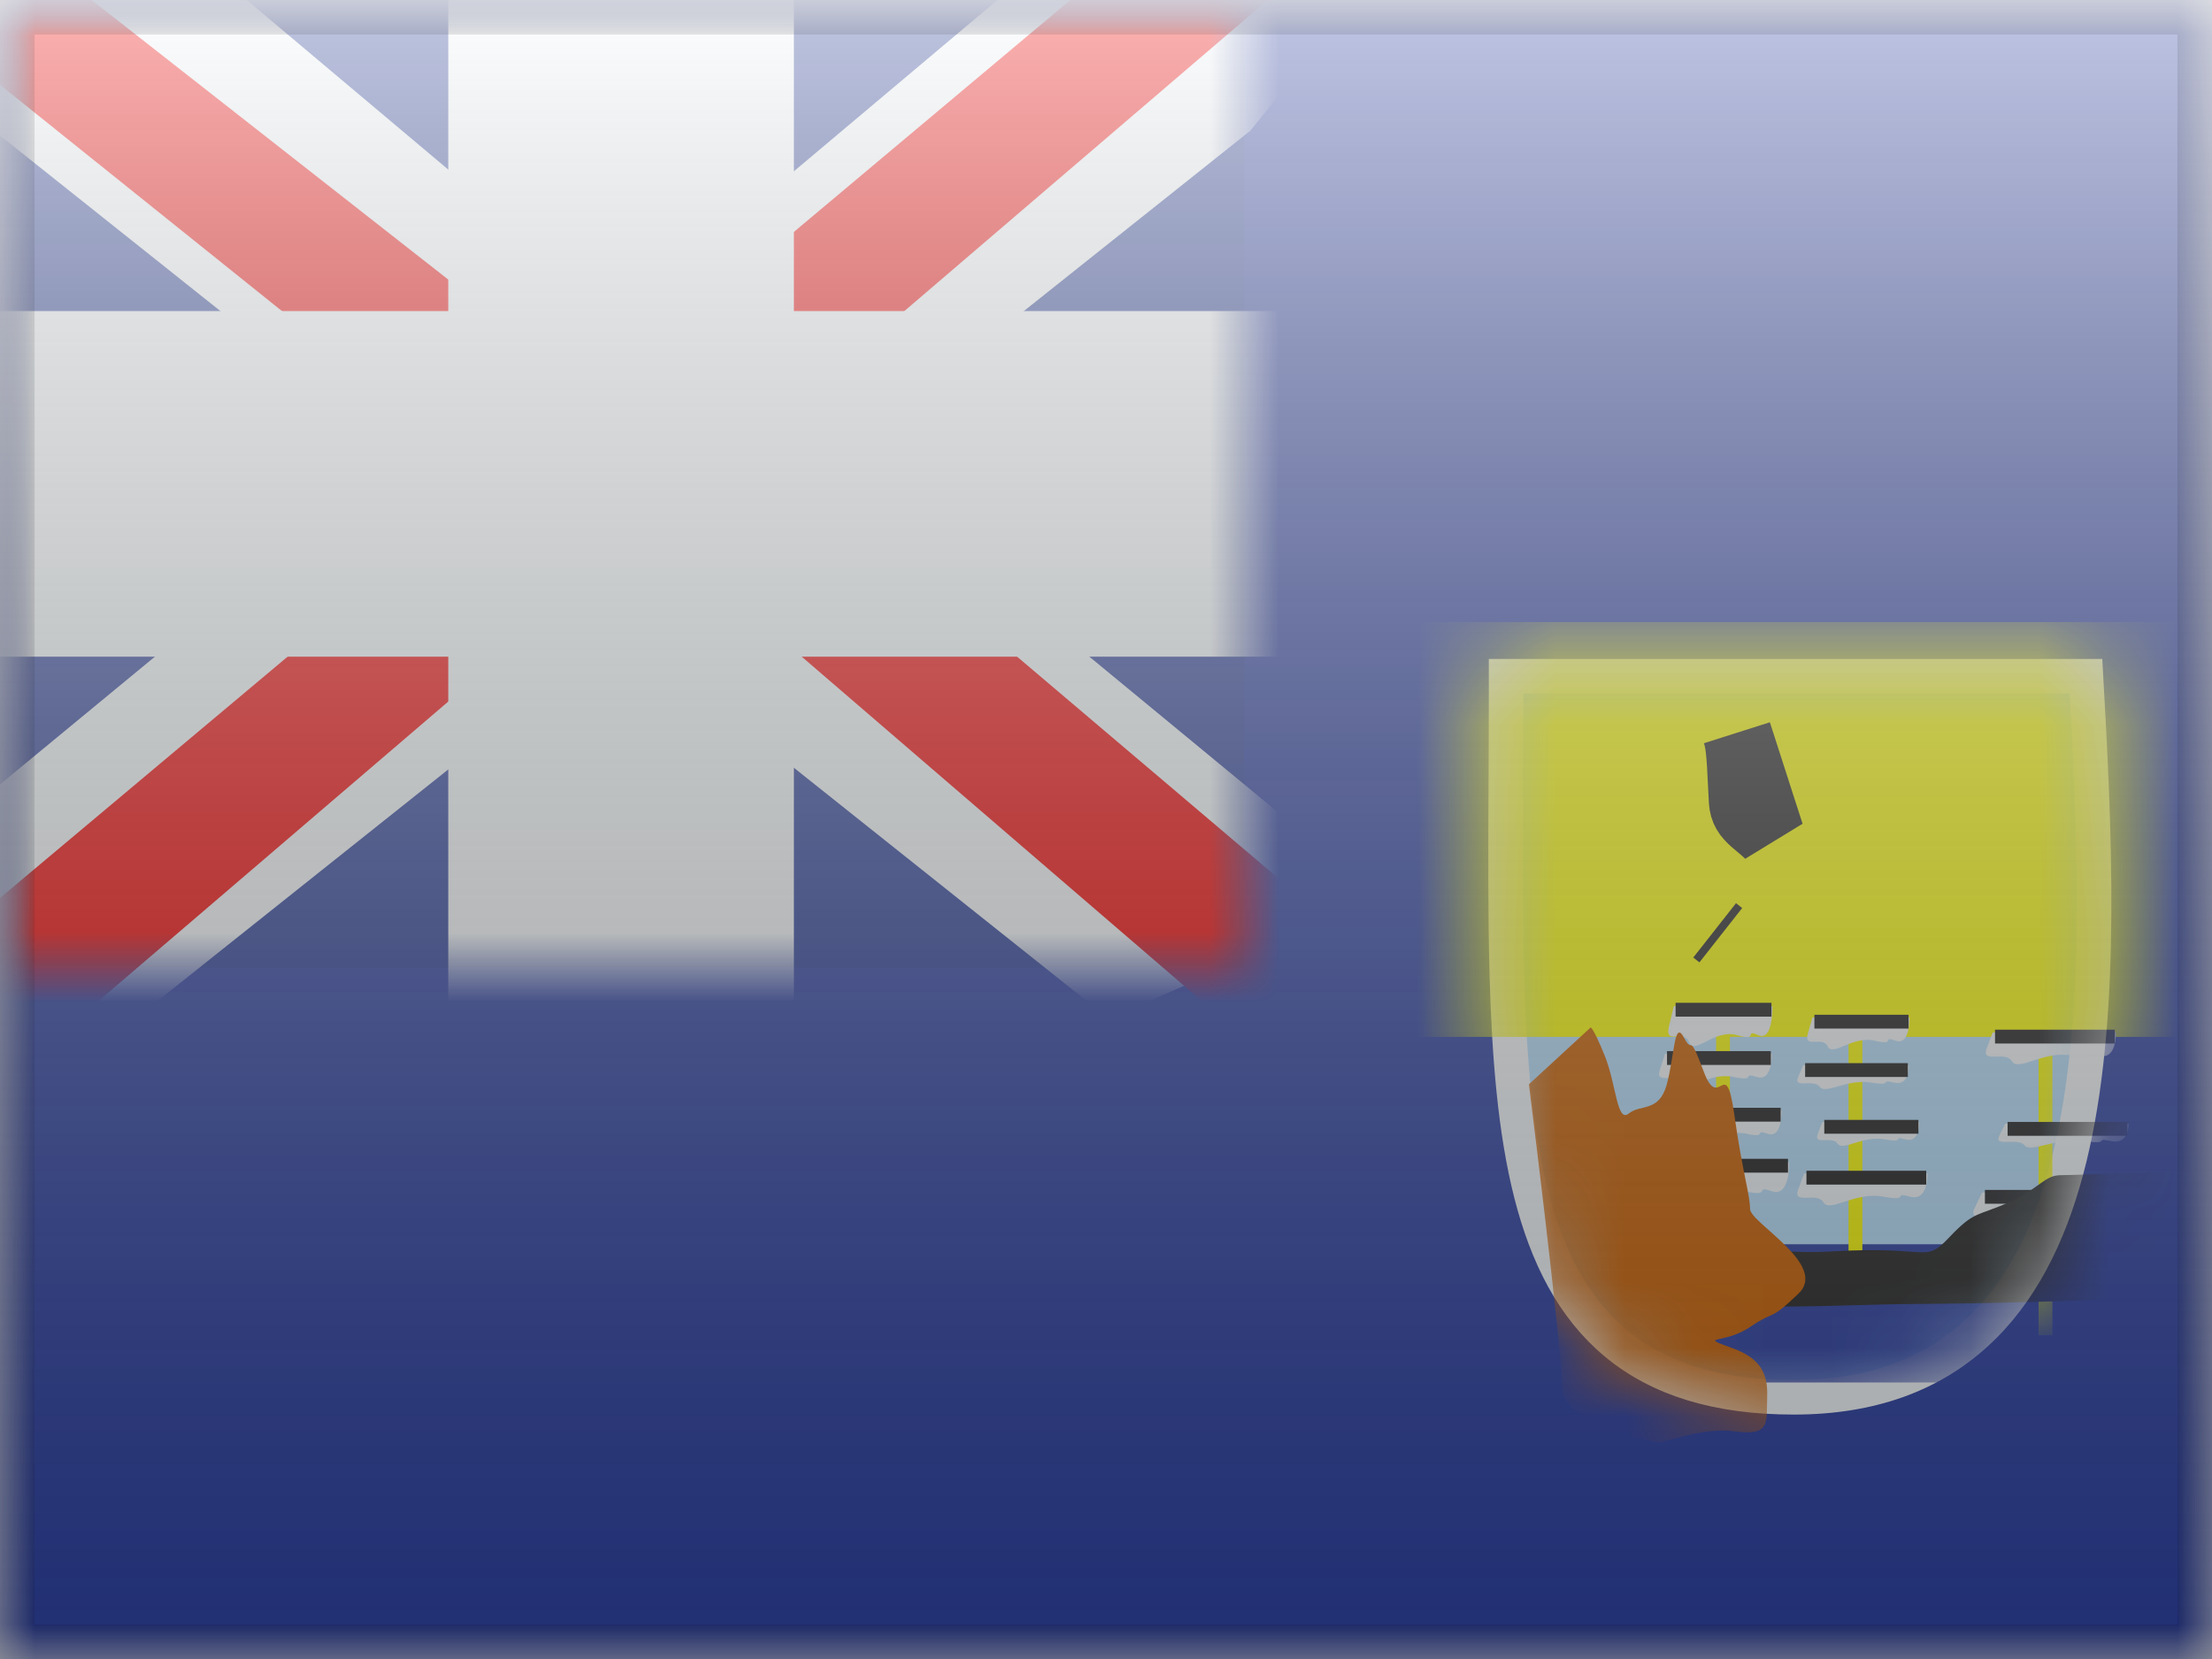
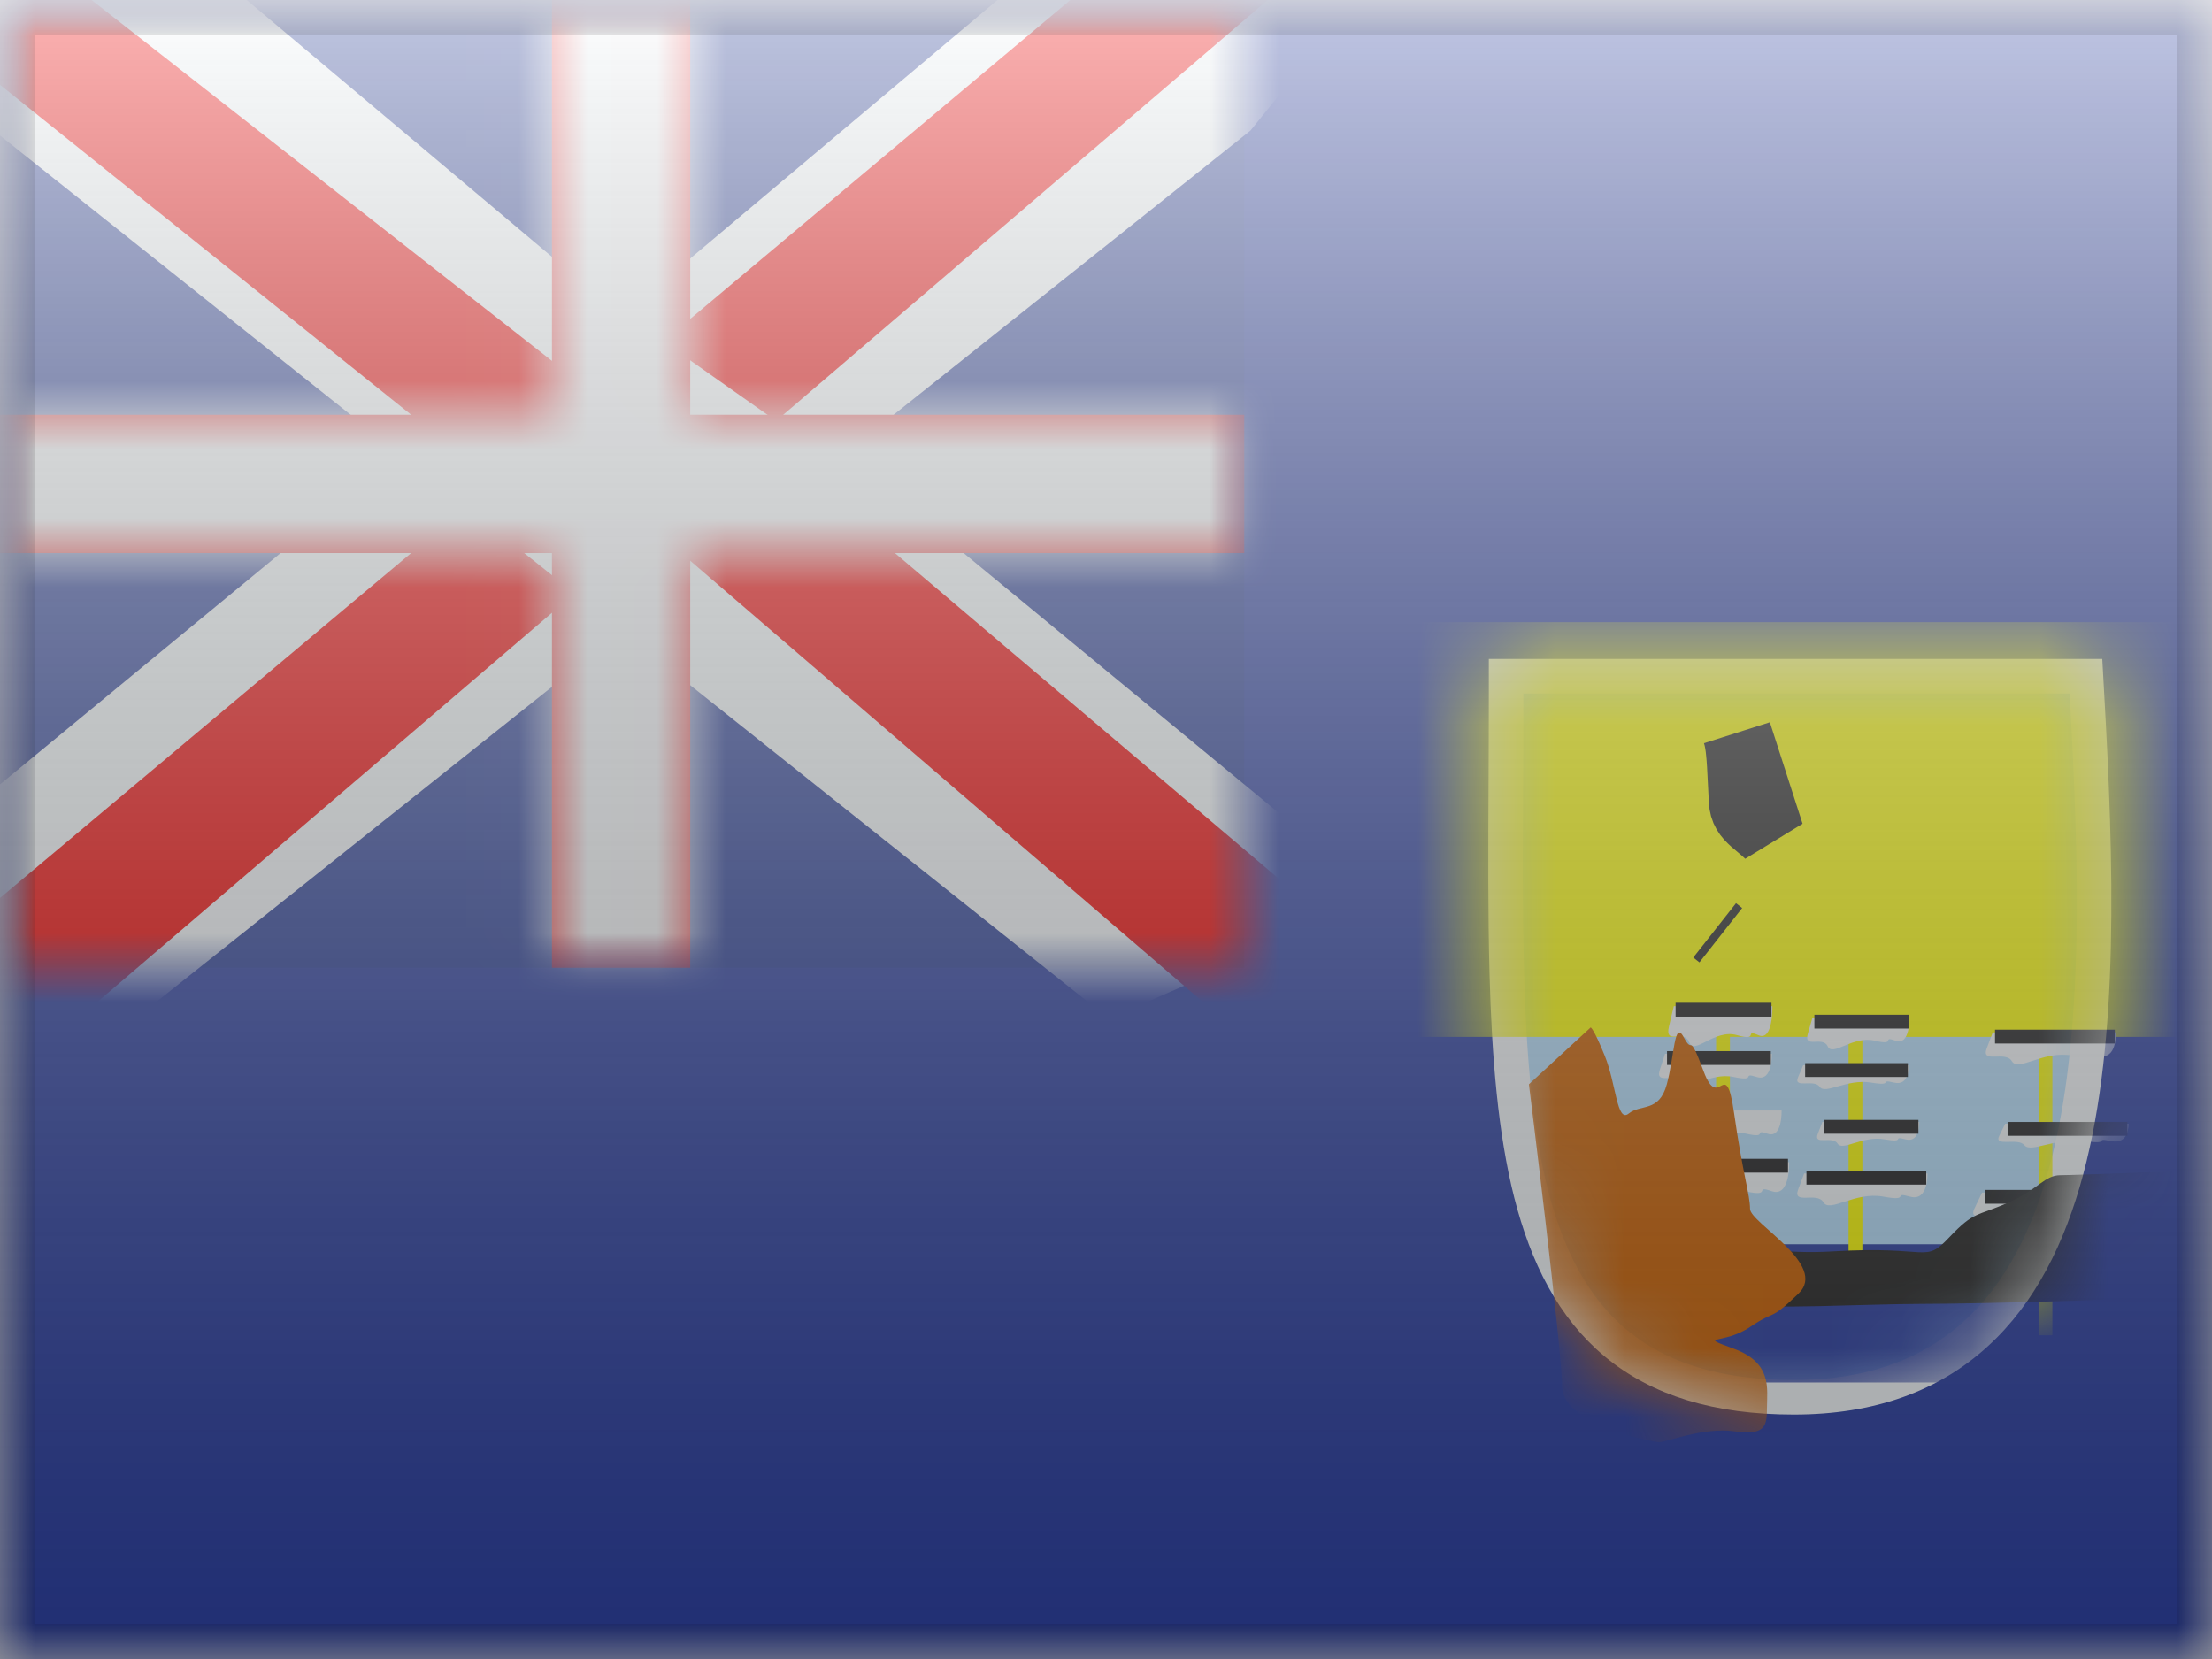
<svg xmlns="http://www.w3.org/2000/svg" width="32" height="24" viewBox="0 0 32 24" fill="none">
  <mask id="mask0" mask-type="alpha" maskUnits="userSpaceOnUse" x="0" y="0" width="32" height="24">
    <rect width="32" height="24" fill="white" />
  </mask>
  <g mask="url(#mask0)">
    <path fill-rule="evenodd" clip-rule="evenodd" d="M0 0V24H32V0H0Z" fill="#2E42A5" />
    <mask id="mask1" mask-type="alpha" maskUnits="userSpaceOnUse" x="0" y="0" width="32" height="24">
      <path fill-rule="evenodd" clip-rule="evenodd" d="M0 0V24H32V0H0Z" fill="white" />
    </mask>
    <g mask="url(#mask1)">
      <rect width="18" height="14" fill="#2B409A" />
      <mask id="mask2" mask-type="alpha" maskUnits="userSpaceOnUse" x="0" y="0" width="18" height="14">
        <rect width="18" height="14" fill="white" />
      </mask>
      <g mask="url(#mask2)">
        <path d="M-2.004 13L1.957 14.737L18.09 1.889L20.179 -0.693L15.943 -1.273L9.363 4.263L4.067 7.994L-2.004 13Z" fill="#F7FCFF" />
        <path d="M-1.462 14.217L0.556 15.225L19.429 -0.933H16.596L-1.462 14.217Z" fill="#F50100" />
        <path d="M20.004 13L16.043 14.737L-0.09 1.889L-2.18 -0.693L2.056 -1.273L8.636 4.263L13.933 7.994L20.004 13Z" fill="#F7FCFF" />
        <path d="M19.869 13.873L17.851 14.882L9.814 7.964L7.432 7.191L-2.381 -0.684H0.453L10.26 7.004L12.865 7.931L19.869 13.873Z" fill="#F50100" />
        <mask id="path-12-outside-1" maskUnits="userSpaceOnUse" x="-2" y="-2" width="22" height="18" fill="black">
-           <rect fill="white" x="-2" y="-2" width="22" height="18" />
          <path fill-rule="evenodd" clip-rule="evenodd" d="M9.985 0H7.985V6H0V8H7.985V14H9.985V8H18V6H9.985V0Z" />
        </mask>
        <path fill-rule="evenodd" clip-rule="evenodd" d="M9.985 0H7.985V6H0V8H7.985V14H9.985V8H18V6H9.985V0Z" fill="#F50100" />
        <path d="M7.985 0V-1.5H6.485V0H7.985ZM9.985 0H11.485V-1.5H9.985V0ZM7.985 6V7.5H9.485V6H7.985ZM0 6V4.5H-1.5V6H0ZM0 8H-1.5V9.5H0V8ZM7.985 8H9.485V6.5H7.985V8ZM7.985 14H6.485V15.5H7.985V14ZM9.985 14V15.5H11.485V14H9.985ZM9.985 8V6.5H8.485V8H9.985ZM18 8V9.5H19.5V8H18ZM18 6H19.5V4.5H18V6ZM9.985 6H8.485V7.5H9.985V6ZM7.985 1.5H9.985V-1.5H7.985V1.5ZM9.485 6V0H6.485V6H9.485ZM0 7.5H7.985V4.5H0V7.5ZM1.5 8V6H-1.5V8H1.5ZM7.985 6.5H0V9.5H7.985V6.5ZM9.485 14V8H6.485V14H9.485ZM9.985 12.5H7.985V15.5H9.985V12.5ZM8.485 8V14H11.485V8H8.485ZM18 6.5H9.985V9.5H18V6.5ZM16.5 6V8H19.5V6H16.5ZM9.985 7.5H18V4.5H9.985V7.5ZM8.485 0V6H11.485V0H8.485Z" fill="#F7FCFF" mask="url(#path-12-outside-1)" />
      </g>
      <path d="M22.038 9.783H21.788V10.033C21.788 10.466 21.786 10.89 21.784 11.304C21.779 12.292 21.775 13.221 21.798 14.075C21.831 15.287 21.92 16.366 22.149 17.267C22.379 18.17 22.754 18.915 23.376 19.432C24.001 19.951 24.842 20.214 25.95 20.214C27.071 20.214 27.935 19.887 28.584 19.295C29.229 18.709 29.639 17.883 29.895 16.925C30.406 15.018 30.331 12.495 30.189 10.018L30.176 9.783H29.94H22.038Z" fill="#B7E1FF" stroke="#F7FCFF" stroke-width="0.5" />
      <mask id="mask3" mask-type="alpha" maskUnits="userSpaceOnUse" x="21" y="9" width="10" height="12">
        <path d="M22.038 9.783H21.788V10.033C21.788 10.466 21.786 10.89 21.784 11.304C21.779 12.292 21.775 13.221 21.798 14.075C21.831 15.287 21.92 16.366 22.149 17.267C22.379 18.17 22.754 18.915 23.376 19.432C24.001 19.951 24.842 20.214 25.95 20.214C27.071 20.214 27.935 19.887 28.584 19.295C29.229 18.709 29.639 17.883 29.895 16.925C30.406 15.018 30.331 12.495 30.189 10.018L30.176 9.783H29.94H22.038Z" fill="white" stroke="white" stroke-width="0.5" />
      </mask>
      <g mask="url(#mask3)">
        <rect x="24" y="18" width="6" height="2" fill="#2E42A5" />
        <g filter="url(#filter0_d)">
          <rect x="20" y="8" width="12" height="6" fill="#FDFF00" />
        </g>
        <path d="M25.179 10.877C25.172 10.801 25.16 10.704 25.128 10.602L25.601 12.07C25.557 12.026 25.51 11.987 25.476 11.958C25.47 11.953 25.463 11.947 25.457 11.942C25.428 11.918 25.404 11.898 25.379 11.876C25.278 11.785 25.229 11.717 25.221 11.588C25.215 11.486 25.21 11.388 25.206 11.297C25.198 11.131 25.191 10.986 25.179 10.877ZM24.805 13.459C24.805 13.459 24.805 13.459 24.805 13.459L24.894 13.529L24.894 13.529L24.805 13.459Z" fill="#F7FCFF" stroke="#272727" />
        <path d="M24.826 14.044H25.026V17.999H24.826V14.044Z" fill="#FDFF00" />
        <path fill-rule="evenodd" clip-rule="evenodd" d="M24.1 16.813H25.883C25.883 16.813 25.9 17.327 25.63 17.232C25.359 17.137 25.657 17.327 25.245 17.232C24.833 17.137 24.47 17.531 24.378 17.334C24.286 17.137 23.927 17.39 24.014 17.101C24.1 16.813 24.1 16.813 24.1 16.813Z" fill="#F7FCFF" />
        <rect x="24.133" y="16.764" width="1.733" height="0.2" fill="#212123" />
        <path fill-rule="evenodd" clip-rule="evenodd" d="M24.347 16.065H25.773C25.773 16.065 25.787 16.477 25.57 16.401C25.354 16.325 25.592 16.477 25.263 16.401C24.933 16.325 24.643 16.64 24.569 16.482C24.495 16.325 24.209 16.527 24.278 16.296C24.347 16.065 24.347 16.065 24.347 16.065Z" fill="#F7FCFF" />
-         <rect x="24.373" y="16.026" width="1.387" height="0.2" fill="#212123" />
        <path fill-rule="evenodd" clip-rule="evenodd" d="M24.087 15.245H25.632C25.632 15.245 25.647 15.656 25.412 15.58C25.178 15.504 25.436 15.656 25.079 15.58C24.722 15.504 24.408 15.819 24.328 15.662C24.248 15.504 23.937 15.707 24.012 15.476C24.087 15.245 24.087 15.245 24.087 15.245Z" fill="#F7FCFF" />
        <rect x="24.116" y="15.206" width="1.502" height="0.2" fill="#212123" />
        <path fill-rule="evenodd" clip-rule="evenodd" d="M24.214 14.556H25.64C25.64 14.556 25.654 15.071 25.437 14.975C25.221 14.88 25.459 15.071 25.129 14.975C24.8 14.88 24.51 15.274 24.436 15.077C24.362 14.88 24.075 15.133 24.145 14.845C24.214 14.556 24.214 14.556 24.214 14.556Z" fill="#F7FCFF" />
        <rect x="24.24" y="14.507" width="1.387" height="0.2" fill="#212123" />
        <path d="M26.742 14.544H26.942V18.499H26.742V14.544Z" fill="#FDFF00" />
        <path fill-rule="evenodd" clip-rule="evenodd" d="M26.1 16.976H27.883C27.883 16.976 27.9 17.387 27.63 17.311C27.359 17.235 27.657 17.387 27.245 17.311C26.833 17.235 26.47 17.55 26.378 17.392C26.286 17.235 25.927 17.437 26.014 17.206C26.1 16.976 26.1 16.976 26.1 16.976Z" fill="#F7FCFF" />
        <rect x="26.133" y="16.937" width="1.733" height="0.2" fill="#212123" />
        <path fill-rule="evenodd" clip-rule="evenodd" d="M26.364 16.23H27.765C27.765 16.23 27.779 16.539 27.566 16.482C27.353 16.425 27.587 16.539 27.264 16.482C26.94 16.425 26.655 16.661 26.583 16.543C26.51 16.425 26.229 16.576 26.297 16.403C26.364 16.23 26.364 16.23 26.364 16.23Z" fill="#F7FCFF" />
        <rect x="26.391" y="16.201" width="1.362" height="0.2" fill="#212123" />
        <path fill-rule="evenodd" clip-rule="evenodd" d="M26.086 15.41H27.614C27.614 15.41 27.629 15.719 27.397 15.661C27.165 15.604 27.42 15.719 27.067 15.661C26.714 15.604 26.403 15.841 26.324 15.722C26.245 15.604 25.938 15.756 26.012 15.583C26.086 15.41 26.086 15.41 26.086 15.41Z" fill="#F7FCFF" />
        <rect x="26.114" y="15.38" width="1.486" height="0.2" fill="#212123" />
        <path fill-rule="evenodd" clip-rule="evenodd" d="M26.221 14.719H27.622C27.622 14.719 27.636 15.131 27.423 15.055C27.21 14.979 27.444 15.131 27.121 15.055C26.797 14.979 26.512 15.294 26.44 15.136C26.367 14.979 26.086 15.181 26.154 14.95C26.221 14.719 26.221 14.719 26.221 14.719Z" fill="#F7FCFF" />
        <rect x="26.248" y="14.68" width="1.362" height="0.2" fill="#212123" />
        <path d="M29.491 14.059H29.691V19.317H29.491V14.059Z" fill="#FDFF00" />
        <path fill-rule="evenodd" clip-rule="evenodd" d="M28.673 17.253H30.942C30.942 17.253 30.964 17.665 30.62 17.588C30.275 17.512 30.654 17.665 30.13 17.588C29.606 17.512 29.144 17.827 29.027 17.67C28.909 17.512 28.453 17.715 28.563 17.484C28.673 17.253 28.673 17.253 28.673 17.253Z" fill="#F7FCFF" />
        <rect x="28.715" y="17.214" width="2.206" height="0.2" fill="#212123" />
        <path fill-rule="evenodd" clip-rule="evenodd" d="M29.009 16.256H30.792C30.792 16.256 30.809 16.564 30.539 16.507C30.268 16.45 30.566 16.564 30.154 16.507C29.742 16.45 29.38 16.686 29.287 16.568C29.195 16.45 28.837 16.602 28.923 16.429C29.009 16.256 29.009 16.256 29.009 16.256Z" fill="#F7FCFF" />
        <rect x="29.043" y="16.231" width="1.733" height="0.2" fill="#212123" />
        <path fill-rule="evenodd" clip-rule="evenodd" d="M28.828 14.935H30.61C30.61 14.935 30.628 15.347 30.357 15.27C30.086 15.194 30.384 15.347 29.973 15.27C29.561 15.194 29.198 15.509 29.105 15.352C29.013 15.194 28.655 15.396 28.741 15.166C28.828 14.935 28.828 14.935 28.828 14.935Z" fill="#F7FCFF" />
        <rect x="28.861" y="14.896" width="1.733" height="0.2" fill="#212123" />
        <path fill-rule="evenodd" clip-rule="evenodd" d="M24.185 17.687C24.185 17.687 25.111 18.19 26.522 18.103C27.933 18.017 27.832 18.289 28.198 17.901C28.564 17.514 28.596 17.6 29.053 17.397C29.509 17.193 29.575 17.001 29.81 17.001C30.046 17.001 32.552 16.901 32.552 16.901C32.552 16.901 32.323 17.107 32.323 17.397C32.323 17.687 32.476 17.716 32.323 17.98C32.17 18.243 31.997 18.594 31.775 18.696C31.553 18.798 28.557 18.863 27.794 18.863C27.029 18.863 25.46 18.948 25.28 18.863C25.099 18.778 24.185 17.687 24.185 17.687Z" fill="#272727" />
        <path fill-rule="evenodd" clip-rule="evenodd" d="M22.118 15.686L23.011 14.864C23.011 14.864 23.05 14.864 23.216 15.275C23.382 15.686 23.39 16.249 23.562 16.109C23.735 15.968 24.001 16.098 24.113 15.686C24.225 15.275 24.218 14.742 24.36 15.009C24.502 15.275 24.418 14.886 24.645 15.497C24.872 16.109 24.962 15.234 25.087 16.109C25.211 16.983 25.317 17.284 25.317 17.488C25.317 17.691 26.454 18.297 26.018 18.714C25.582 19.131 25.705 18.935 25.317 19.197C24.929 19.46 24.531 19.307 25.087 19.513C25.642 19.719 25.562 20.093 25.562 20.368C25.562 20.644 25.528 20.767 25.087 20.706C24.645 20.644 24.107 20.864 24 20.864C23.893 20.864 22.597 20.6 22.597 20.056C22.597 19.513 22.118 15.686 22.118 15.686Z" fill="#CE6201" />
      </g>
    </g>
  </g>
  <rect width="32" height="24" fill="url(#paint0_linear)" style="mix-blend-mode:overlay" />
  <path d="M0 0V-0.5H-0.5V0H0ZM32 0H32.5V-0.5H32V0ZM32 24V24.5H32.5V24H32ZM0 24H-0.5V24.5H0V24ZM0 0.5H32V-0.5H0V0.5ZM31.5 0V24H32.5V0H31.5ZM32 23.5H0V24.5H32V23.5ZM0.5 24V0H-0.5V24H0.5Z" fill="black" fill-opacity="0.1" style="mix-blend-mode:multiply" />
  <defs>
    <filter id="filter0_d" x="20" y="8" width="12" height="7" filterUnits="userSpaceOnUse" color-interpolation-filters="sRGB">
      <feFlood flood-opacity="0" result="BackgroundImageFix" />
      <feColorMatrix in="SourceAlpha" type="matrix" values="0 0 0 0 0 0 0 0 0 0 0 0 0 0 0 0 0 0 127 0" />
      <feOffset dy="1" />
      <feColorMatrix type="matrix" values="0 0 0 0 0 0 0 0 0 0 0 0 0 0 0 0 0 0 0.5 0" />
      <feBlend mode="normal" in2="BackgroundImageFix" result="effect1_dropShadow" />
      <feBlend mode="normal" in="SourceGraphic" in2="effect1_dropShadow" result="shape" />
    </filter>
    <linearGradient id="paint0_linear" x1="16" y1="0" x2="16" y2="24" gradientUnits="userSpaceOnUse">
      <stop stop-color="white" stop-opacity="0.7" />
      <stop offset="1" stop-opacity="0.3" />
    </linearGradient>
  </defs>
</svg>